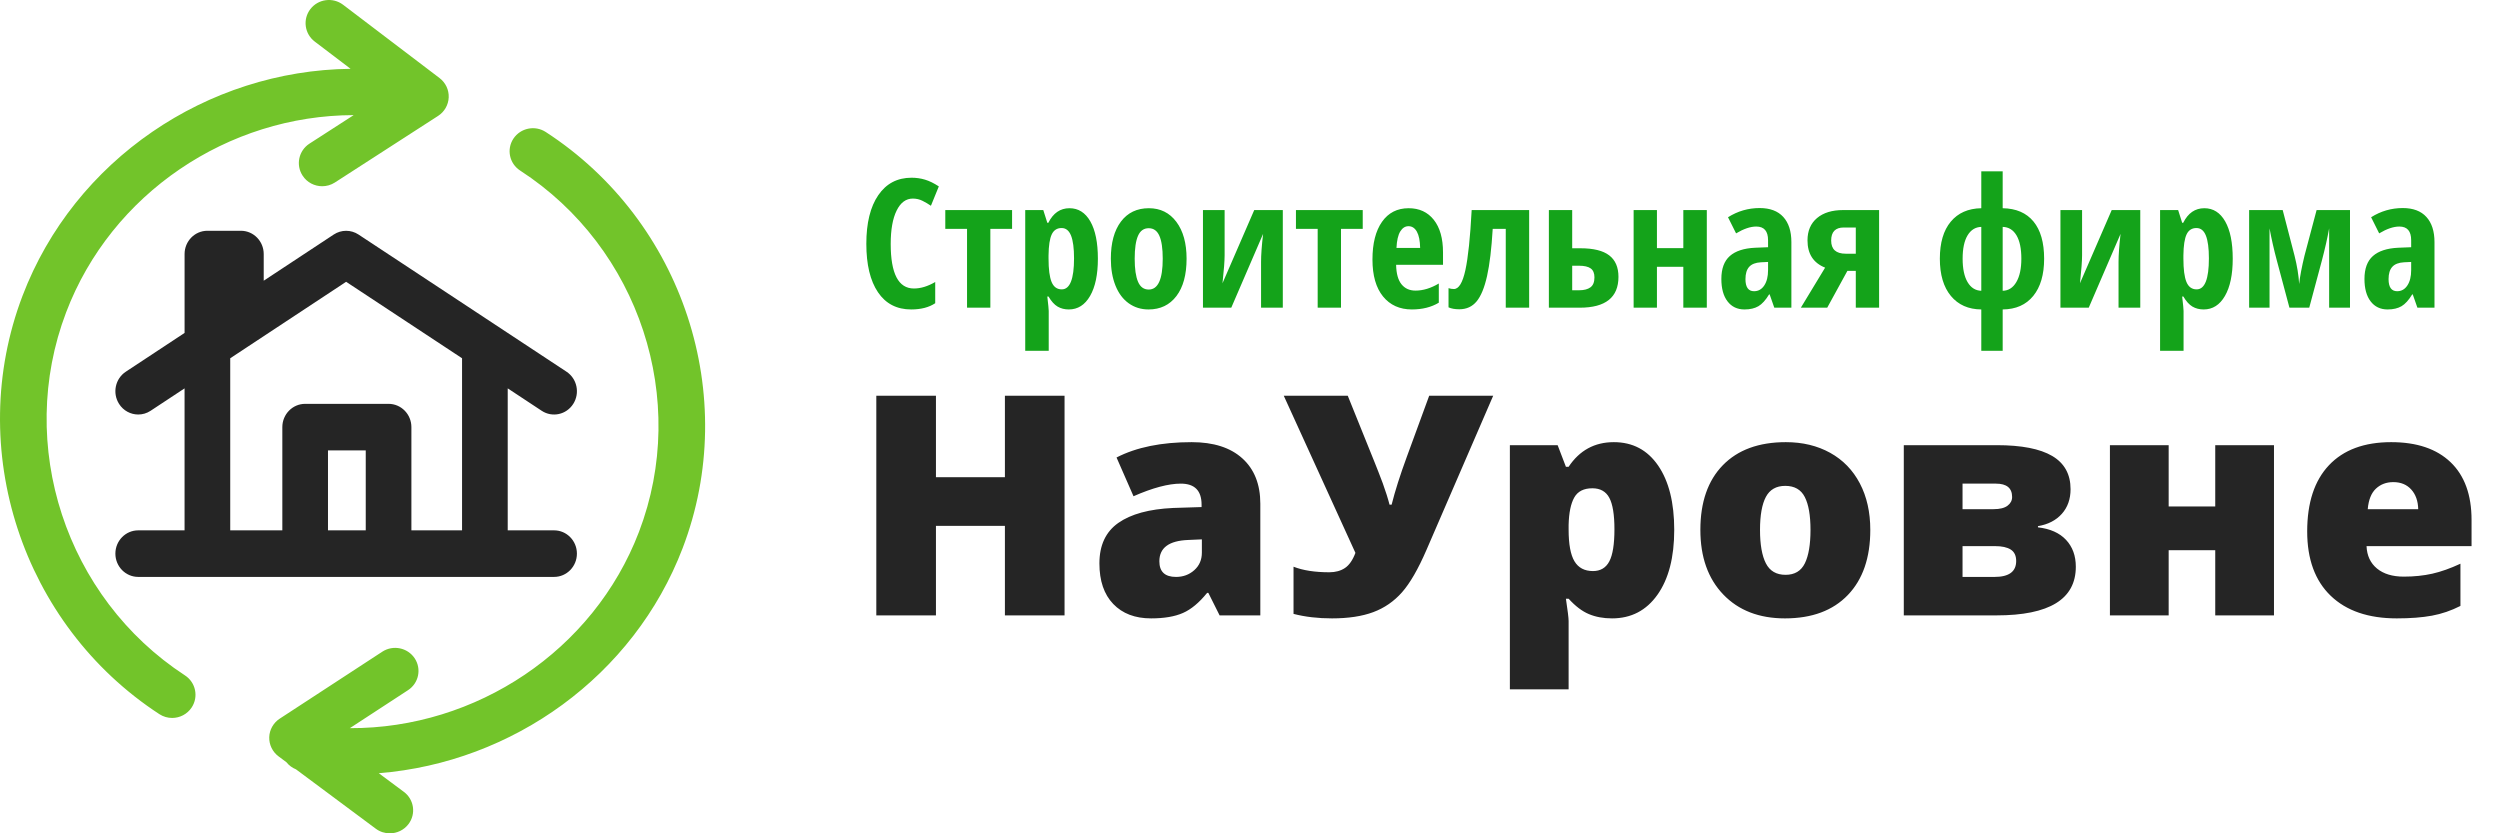
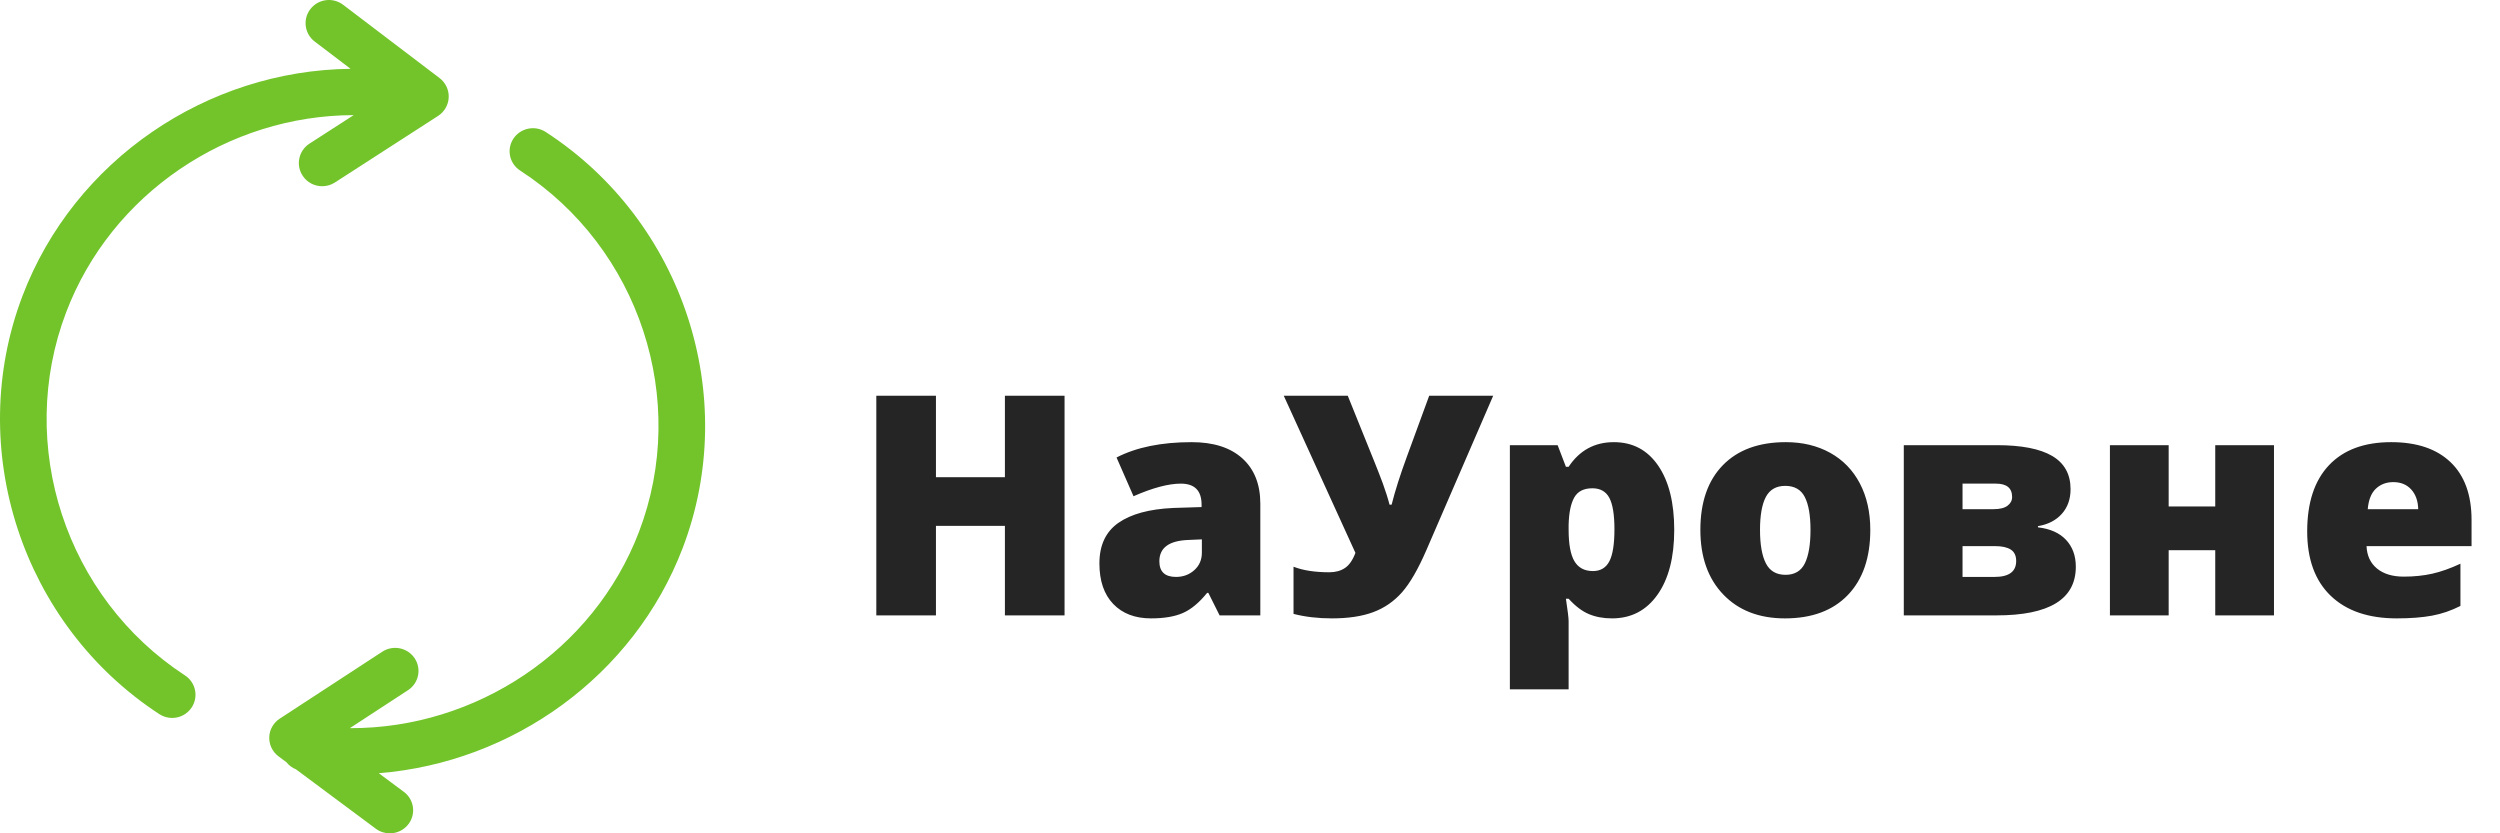
<svg xmlns="http://www.w3.org/2000/svg" width="195px" height="65px" viewBox="0 0 195 65" version="1.1">
  <title>Logo</title>
  <desc>Created with Sketch.</desc>
  <defs />
  <g id="Symbols" stroke="none" stroke-width="1" fill="none" fill-rule="evenodd">
    <g id="Logo">
      <g id="name" transform="translate(67, 13)">
-         <path d="M4.197,2.489 C3.664,2.489 3.244,2.801 2.936,3.426 C2.628,4.05 2.475,4.918 2.475,6.03 C2.475,8.345 3.078,9.503 4.286,9.503 C4.815,9.503 5.368,9.334 5.947,8.997 L5.947,10.651 C5.46,10.975 4.835,11.137 4.074,11.137 C2.949,11.137 2.084,10.689 1.48,9.793 C0.876,8.898 0.574,7.639 0.574,6.017 C0.574,4.394 0.885,3.13 1.507,2.223 C2.129,1.316 2.994,0.862 4.102,0.862 C4.466,0.862 4.816,0.912 5.151,1.013 C5.486,1.113 5.845,1.288 6.228,1.539 L5.612,3.05 C5.407,2.909 5.188,2.78 4.956,2.664 C4.724,2.547 4.471,2.489 4.197,2.489 Z M11.942,3.385 L11.942,4.854 L10.247,4.854 L10.247,11 L8.429,11 L8.429,4.854 L6.733,4.854 L6.733,3.385 L11.942,3.385 Z M16.365,11.137 C16.037,11.137 15.747,11.063 15.494,10.915 C15.241,10.766 15.005,10.506 14.786,10.132 L14.69,10.132 C14.763,10.752 14.8,11.125 14.8,11.253 L14.8,14.363 L12.968,14.363 L12.968,3.385 L14.376,3.385 L14.69,4.376 L14.772,4.376 C15.151,3.619 15.7,3.241 16.42,3.241 C17.113,3.241 17.655,3.584 18.047,4.27 C18.439,4.956 18.635,5.925 18.635,7.179 C18.635,8.414 18.432,9.382 18.026,10.084 C17.621,10.786 17.067,11.137 16.365,11.137 Z M15.805,4.786 C15.449,4.786 15.193,4.951 15.036,5.282 C14.878,5.612 14.795,6.16 14.786,6.926 L14.786,7.165 C14.786,8.004 14.866,8.614 15.025,8.997 C15.185,9.38 15.449,9.571 15.818,9.571 C16.456,9.571 16.775,8.765 16.775,7.151 C16.775,6.358 16.697,5.766 16.54,5.374 C16.382,4.982 16.137,4.786 15.805,4.786 Z M25.553,7.179 C25.553,8.427 25.288,9.399 24.76,10.094 C24.231,10.789 23.507,11.137 22.586,11.137 C22.003,11.137 21.488,10.977 21.041,10.658 C20.594,10.339 20.25,9.88 20.009,9.281 C19.767,8.681 19.646,7.981 19.646,7.179 C19.646,5.944 19.909,4.979 20.433,4.284 C20.957,3.589 21.684,3.241 22.613,3.241 C23.511,3.241 24.225,3.596 24.756,4.304 C25.287,5.013 25.553,5.971 25.553,7.179 Z M21.506,7.179 C21.506,7.972 21.592,8.571 21.766,8.977 C21.939,9.382 22.217,9.585 22.6,9.585 C23.329,9.585 23.693,8.783 23.693,7.179 C23.693,6.381 23.606,5.785 23.43,5.391 C23.255,4.997 22.978,4.8 22.6,4.8 C22.217,4.8 21.939,4.997 21.766,5.391 C21.592,5.785 21.506,6.381 21.506,7.179 Z M28.52,3.385 L28.52,6.912 C28.52,7.35 28.465,8.076 28.355,9.093 L30.83,3.385 L33.059,3.385 L33.059,11 L31.363,11 L31.363,7.418 C31.363,6.88 31.416,6.156 31.521,5.244 L29.039,11 L26.831,11 L26.831,3.385 L28.52,3.385 Z M39.293,3.385 L39.293,4.854 L37.598,4.854 L37.598,11 L35.779,11 L35.779,4.854 L34.084,4.854 L34.084,3.385 L39.293,3.385 Z M43.128,11.137 C42.175,11.137 41.425,10.798 40.875,10.122 C40.326,9.445 40.052,8.487 40.052,7.247 C40.052,5.989 40.3,5.007 40.797,4.301 C41.294,3.594 41.986,3.241 42.875,3.241 C43.704,3.241 44.358,3.543 44.837,4.147 C45.315,4.751 45.555,5.597 45.555,6.687 L45.555,7.657 L41.897,7.657 C41.911,8.336 42.05,8.841 42.314,9.171 C42.579,9.502 42.943,9.667 43.408,9.667 C44.001,9.667 44.607,9.482 45.227,9.113 L45.227,10.61 C44.643,10.961 43.944,11.137 43.128,11.137 Z M42.861,4.643 C42.602,4.643 42.387,4.78 42.219,5.056 C42.05,5.332 41.952,5.759 41.925,6.338 L43.771,6.338 C43.761,5.782 43.677,5.36 43.518,5.073 C43.358,4.786 43.139,4.643 42.861,4.643 Z M52.274,11 L50.449,11 L50.449,4.854 L49.431,4.854 C49.34,6.399 49.193,7.625 48.99,8.532 C48.787,9.439 48.516,10.098 48.176,10.508 C47.837,10.918 47.387,11.123 46.826,11.123 C46.484,11.123 46.204,11.073 45.985,10.973 L45.985,9.476 C46.122,9.521 46.261,9.544 46.402,9.544 C46.785,9.544 47.084,9.055 47.298,8.078 C47.512,7.1 47.676,5.536 47.79,3.385 L52.274,3.385 L52.274,11 Z M55.631,6.365 L56.273,6.365 C57.29,6.365 58.038,6.55 58.519,6.919 C59,7.288 59.24,7.846 59.24,8.594 C59.24,10.198 58.233,11 56.219,11 L53.812,11 L53.812,3.385 L55.631,3.385 L55.631,6.365 Z M57.367,8.635 C57.367,8.311 57.27,8.079 57.077,7.938 C56.883,7.796 56.574,7.726 56.15,7.726 L55.631,7.726 L55.631,9.64 L56.178,9.64 C56.556,9.64 56.849,9.563 57.056,9.411 C57.264,9.258 57.367,8.999 57.367,8.635 Z M62.241,3.385 L62.241,6.352 L64.299,6.352 L64.299,3.385 L66.131,3.385 L66.131,11 L64.299,11 L64.299,7.808 L62.241,7.808 L62.241,11 L60.423,11 L60.423,3.385 L62.241,3.385 Z M71.395,11 L71.032,9.961 L70.991,9.961 C70.722,10.408 70.444,10.715 70.157,10.884 C69.87,11.052 69.508,11.137 69.07,11.137 C68.51,11.137 68.069,10.927 67.748,10.508 C67.426,10.089 67.266,9.505 67.266,8.758 C67.266,7.956 67.486,7.36 67.925,6.97 C68.365,6.581 69.022,6.365 69.897,6.324 L70.909,6.283 L70.909,5.736 C70.909,5.025 70.602,4.67 69.986,4.67 C69.531,4.67 69.007,4.848 68.414,5.203 L67.785,3.945 C68.542,3.467 69.364,3.228 70.253,3.228 C71.06,3.228 71.674,3.459 72.095,3.921 C72.517,4.384 72.728,5.039 72.728,5.887 L72.728,11 L71.395,11 Z M69.815,9.715 C70.148,9.715 70.414,9.566 70.612,9.267 C70.81,8.969 70.909,8.571 70.909,8.074 L70.909,7.432 L70.349,7.459 C69.934,7.482 69.63,7.6 69.436,7.814 C69.242,8.029 69.146,8.348 69.146,8.771 C69.146,9.4 69.369,9.715 69.815,9.715 Z M75.523,11 L73.466,11 L75.359,7.876 C74.443,7.511 73.985,6.803 73.985,5.75 C73.985,5.007 74.233,4.427 74.727,4.01 C75.222,3.593 75.902,3.385 76.768,3.385 L79.57,3.385 L79.57,11 L77.752,11 L77.752,8.129 L77.096,8.129 L75.523,11 Z M75.831,5.764 C75.831,6.447 76.209,6.789 76.966,6.789 L77.752,6.789 L77.752,4.745 L76.815,4.745 C76.159,4.745 75.831,5.085 75.831,5.764 Z M87.541,11.137 C86.534,11.128 85.743,10.777 85.169,10.084 C84.595,9.391 84.308,8.423 84.308,7.179 C84.308,5.935 84.591,4.972 85.159,4.291 C85.726,3.609 86.52,3.259 87.541,3.241 L87.541,0.363 L89.209,0.363 L89.209,3.241 C90.257,3.259 91.058,3.605 91.612,4.277 C92.166,4.949 92.442,5.916 92.442,7.179 C92.442,8.418 92.16,9.386 91.595,10.081 C91.03,10.776 90.234,11.128 89.209,11.137 L89.209,14.363 L87.541,14.363 L87.541,11.137 Z M86.085,7.179 C86.085,7.963 86.214,8.572 86.471,9.007 C86.729,9.443 87.085,9.667 87.541,9.681 L87.541,4.697 C87.085,4.711 86.729,4.931 86.471,5.357 C86.214,5.783 86.085,6.39 86.085,7.179 Z M89.209,9.681 C89.66,9.672 90.016,9.445 90.275,9 C90.535,8.556 90.665,7.949 90.665,7.179 C90.665,6.39 90.539,5.783 90.286,5.357 C90.033,4.931 89.674,4.711 89.209,4.697 L89.209,9.681 Z M95.402,3.385 L95.402,6.912 C95.402,7.35 95.348,8.076 95.238,9.093 L97.713,3.385 L99.941,3.385 L99.941,11 L98.246,11 L98.246,7.418 C98.246,6.88 98.299,6.156 98.403,5.244 L95.922,11 L93.714,11 L93.714,3.385 L95.402,3.385 Z M104.884,11.137 C104.556,11.137 104.265,11.063 104.012,10.915 C103.759,10.766 103.523,10.506 103.305,10.132 L103.209,10.132 C103.282,10.752 103.318,11.125 103.318,11.253 L103.318,14.363 L101.486,14.363 L101.486,3.385 L102.895,3.385 L103.209,4.376 L103.291,4.376 C103.669,3.619 104.218,3.241 104.938,3.241 C105.631,3.241 106.174,3.584 106.565,4.27 C106.957,4.956 107.153,5.925 107.153,7.179 C107.153,8.414 106.951,9.382 106.545,10.084 C106.139,10.786 105.586,11.137 104.884,11.137 Z M104.323,4.786 C103.968,4.786 103.711,4.951 103.554,5.282 C103.397,5.612 103.314,6.16 103.305,6.926 L103.305,7.165 C103.305,8.004 103.384,8.614 103.544,8.997 C103.703,9.38 103.968,9.571 104.337,9.571 C104.975,9.571 105.294,8.765 105.294,7.151 C105.294,6.358 105.215,5.766 105.058,5.374 C104.901,4.982 104.656,4.786 104.323,4.786 Z M116.3,11 L114.673,11 L114.673,4.813 C114.541,5.552 114.354,6.381 114.112,7.302 L113.121,11 L111.576,11 L110.585,7.288 C110.371,6.491 110.184,5.666 110.024,4.813 L110.024,11 L108.432,11 L108.432,3.385 L111.05,3.385 L111.973,6.939 C112.173,7.732 112.294,8.471 112.335,9.154 C112.353,8.922 112.402,8.596 112.482,8.177 C112.562,7.757 112.652,7.345 112.752,6.939 L113.695,3.385 L116.3,3.385 L116.3,11 Z M121.557,11 L121.194,9.961 L121.153,9.961 C120.884,10.408 120.606,10.715 120.319,10.884 C120.032,11.052 119.67,11.137 119.232,11.137 C118.672,11.137 118.231,10.927 117.91,10.508 C117.588,10.089 117.428,9.505 117.428,8.758 C117.428,7.956 117.648,7.36 118.087,6.97 C118.527,6.581 119.185,6.365 120.06,6.324 L121.071,6.283 L121.071,5.736 C121.071,5.025 120.764,4.67 120.148,4.67 C119.693,4.67 119.169,4.848 118.576,5.203 L117.947,3.945 C118.704,3.467 119.526,3.228 120.415,3.228 C121.222,3.228 121.836,3.459 122.257,3.921 C122.679,4.384 122.89,5.039 122.89,5.887 L122.89,11 L121.557,11 Z M119.978,9.715 C120.31,9.715 120.576,9.566 120.774,9.267 C120.972,8.969 121.071,8.571 121.071,8.074 L121.071,7.432 L120.511,7.459 C120.096,7.482 119.792,7.6 119.598,7.814 C119.404,8.029 119.308,8.348 119.308,8.771 C119.308,9.4 119.531,9.715 119.978,9.715 Z" id="Строительная-фирма" fill="#14A31A" />
        <path d="M16.035,35 L11.383,35 L11.383,28.016 L6.004,28.016 L6.004,35 L1.352,35 L1.352,17.867 L6.004,17.867 L6.004,24.219 L11.383,24.219 L11.383,17.867 L16.035,17.867 L16.035,35 Z M28.129,35 L27.25,33.242 L27.156,33.242 C26.539,34.008 25.91,34.531 25.27,34.812 C24.629,35.094 23.801,35.234 22.785,35.234 C21.535,35.234 20.551,34.859 19.832,34.109 C19.113,33.359 18.754,32.305 18.754,30.945 C18.754,29.531 19.246,28.479 20.23,27.787 C21.215,27.096 22.641,26.707 24.508,26.621 L26.723,26.551 L26.723,26.363 C26.723,25.27 26.184,24.723 25.105,24.723 C24.137,24.723 22.906,25.051 21.414,25.707 L20.09,22.684 C21.637,21.887 23.59,21.488 25.949,21.488 C27.652,21.488 28.971,21.91 29.904,22.754 C30.838,23.598 31.305,24.777 31.305,26.293 L31.305,35 L28.129,35 Z M24.73,32 C25.285,32 25.76,31.824 26.154,31.473 C26.549,31.121 26.746,30.664 26.746,30.102 L26.746,29.07 L25.691,29.117 C24.184,29.172 23.43,29.727 23.43,30.781 C23.43,31.594 23.863,32 24.73,32 Z M36.895,35.234 C35.801,35.234 34.801,35.117 33.895,34.883 L33.895,31.203 C34.629,31.492 35.559,31.637 36.684,31.637 C37.168,31.637 37.576,31.525 37.908,31.303 C38.24,31.08 38.512,30.688 38.723,30.125 L33.133,17.867 L38.125,17.867 L40.234,23.094 C40.313,23.297 40.408,23.539 40.521,23.82 C40.635,24.102 40.746,24.393 40.855,24.693 C40.965,24.994 41.066,25.293 41.16,25.59 C41.254,25.887 41.328,26.145 41.383,26.363 L41.547,26.363 C41.813,25.301 42.207,24.059 42.73,22.637 L44.477,17.867 L49.469,17.867 L44.266,29.891 C43.617,31.391 42.98,32.494 42.355,33.201 C41.73,33.908 40.982,34.424 40.111,34.748 C39.24,35.072 38.168,35.234 36.895,35.234 Z M58.738,35.234 C58.066,35.234 57.465,35.123 56.934,34.9 C56.402,34.678 55.875,34.277 55.352,33.699 L55.141,33.699 C55.281,34.629 55.352,35.207 55.352,35.434 L55.352,40.766 L50.77,40.766 L50.77,21.723 L54.496,21.723 L55.141,23.41 L55.352,23.41 C56.203,22.129 57.379,21.488 58.879,21.488 C60.348,21.488 61.5,22.098 62.336,23.316 C63.172,24.535 63.59,26.207 63.59,28.332 C63.59,30.473 63.154,32.158 62.283,33.389 C61.412,34.619 60.23,35.234 58.738,35.234 Z M57.203,25.086 C56.531,25.086 56.061,25.326 55.791,25.807 C55.521,26.287 55.375,27 55.352,27.945 L55.352,28.309 C55.352,29.449 55.504,30.273 55.809,30.781 C56.113,31.289 56.594,31.543 57.25,31.543 C57.836,31.543 58.262,31.291 58.527,30.787 C58.793,30.283 58.926,29.449 58.926,28.285 C58.926,27.145 58.793,26.326 58.527,25.83 C58.262,25.334 57.82,25.086 57.203,25.086 Z M78.883,28.332 C78.883,30.504 78.299,32.197 77.131,33.412 C75.963,34.627 74.328,35.234 72.227,35.234 C70.211,35.234 68.607,34.613 67.416,33.371 C66.225,32.129 65.629,30.449 65.629,28.332 C65.629,26.168 66.213,24.486 67.381,23.287 C68.549,22.088 70.187,21.488 72.297,21.488 C73.602,21.488 74.754,21.766 75.754,22.32 C76.754,22.875 77.525,23.67 78.068,24.705 C78.611,25.74 78.883,26.949 78.883,28.332 Z M70.281,28.332 C70.281,29.473 70.434,30.342 70.738,30.939 C71.043,31.537 71.555,31.836 72.273,31.836 C72.984,31.836 73.486,31.537 73.779,30.939 C74.072,30.342 74.219,29.473 74.219,28.332 C74.219,27.199 74.07,26.344 73.773,25.766 C73.477,25.187 72.969,24.898 72.25,24.898 C71.547,24.898 71.043,25.186 70.738,25.76 C70.434,26.334 70.281,27.191 70.281,28.332 Z M94.504,25.156 C94.504,25.93 94.277,26.57 93.824,27.078 C93.371,27.586 92.75,27.906 91.961,28.039 L91.961,28.133 C92.914,28.242 93.645,28.568 94.152,29.111 C94.66,29.654 94.914,30.352 94.914,31.203 C94.914,33.734 92.852,35 88.727,35 L81.496,35 L81.496,21.723 L88.75,21.723 C90.68,21.723 92.121,22.004 93.074,22.566 C94.027,23.129 94.504,23.992 94.504,25.156 Z M90.262,30.758 C90.262,30.344 90.121,30.047 89.84,29.867 C89.559,29.687 89.152,29.598 88.621,29.598 L86.078,29.598 L86.078,32 L88.574,32 C89.699,32 90.262,31.586 90.262,30.758 Z M89.945,25.766 C89.945,25.07 89.523,24.723 88.68,24.723 L86.078,24.723 L86.078,26.715 L88.504,26.715 C88.988,26.715 89.35,26.625 89.588,26.445 C89.826,26.266 89.945,26.039 89.945,25.766 Z M102.156,21.723 L102.156,26.504 L105.789,26.504 L105.789,21.723 L110.371,21.723 L110.371,35 L105.789,35 L105.789,29.914 L102.156,29.914 L102.156,35 L97.574,35 L97.574,21.723 L102.156,21.723 Z M119.945,35.234 C117.734,35.234 116.018,34.646 114.795,33.471 C113.572,32.295 112.961,30.621 112.961,28.449 C112.961,26.207 113.527,24.486 114.66,23.287 C115.793,22.088 117.41,21.488 119.512,21.488 C121.512,21.488 123.057,22.01 124.146,23.053 C125.236,24.096 125.781,25.598 125.781,27.559 L125.781,29.598 L117.59,29.598 C117.621,30.34 117.893,30.922 118.404,31.344 C118.916,31.766 119.613,31.977 120.496,31.977 C121.301,31.977 122.041,31.9 122.717,31.748 C123.393,31.596 124.125,31.336 124.914,30.969 L124.914,34.262 C124.195,34.629 123.453,34.883 122.688,35.023 C121.922,35.164 121.008,35.234 119.945,35.234 Z M119.676,24.605 C119.137,24.605 118.686,24.775 118.322,25.115 C117.959,25.455 117.746,25.988 117.684,26.715 L121.621,26.715 C121.605,26.074 121.424,25.563 121.076,25.18 C120.729,24.797 120.262,24.605 119.676,24.605 Z" id="НаУровне" fill="#252525" />
      </g>
      <g id="mark">
-         <path d="M10.781,41.367 C9.797,41.367 9,42.18 9,43.182 C9,44.186 9.797,44.999 10.781,44.999 L16.163,44.999 C16.169,44.999 16.173,45 16.177,45 L23.803,45 L30.308,45 L37.822,45 C37.826,45 37.83,44.999 37.836,44.999 L43.219,44.999 C44.202,44.999 44.999,44.186 44.999,43.182 C44.999,42.18 44.202,41.367 43.219,41.367 L39.602,41.367 L39.602,30.292 L42.252,32.041 C43.077,32.586 44.18,32.346 44.714,31.502 C45.249,30.661 45.012,29.536 44.186,28.992 L27.965,18.294 C27.376,17.906 26.62,17.906 26.031,18.294 L20.57,21.895 L20.57,19.817 C20.57,18.813 19.773,18 18.79,18 L16.177,18 C15.194,18 14.397,18.813 14.397,19.817 L14.397,25.968 L9.813,28.993 C8.987,29.538 8.752,30.661 9.286,31.503 C9.626,32.04 10.198,32.332 10.782,32.332 C11.113,32.332 11.449,32.239 11.746,32.042 L14.396,30.293 L14.396,41.367 L10.781,41.367 L10.781,41.367 Z M28.528,41.367 L25.583,41.367 L25.583,35.132 L28.528,35.132 L28.528,41.367 Z M17.958,27.944 L26.997,21.98 L36.04,27.944 L36.04,41.366 L32.089,41.366 L32.089,33.317 C32.089,32.313 31.292,31.5 30.308,31.5 L23.802,31.5 C22.819,31.5 22.022,32.313 22.022,33.317 L22.022,41.367 L17.958,41.367 L17.958,27.944 Z" id="house" fill="#252525" fill-rule="nonzero" />
        <path d="M53.245,42.759 C49.432,52.726 39.992,59.474 29.545,60.31 L31.5,61.764 C32.303,62.361 32.464,63.49 31.86,64.283 C31.502,64.752 30.956,65 30.405,65 C30.022,65 29.639,64.883 29.311,64.639 L23.086,60.008 C22.789,59.888 22.533,59.697 22.341,59.453 L21.726,58.996 C21.254,58.644 20.984,58.087 21.001,57.502 C21.019,56.917 21.324,56.379 21.817,56.056 L29.82,50.832 C30.66,50.285 31.787,50.514 32.342,51.343 C32.895,52.172 32.664,53.287 31.825,53.834 L27.286,56.797 C37.122,56.829 46.293,50.766 49.84,41.488 C53.776,31.191 49.878,19.338 40.571,13.303 C39.73,12.758 39.496,11.643 40.047,10.813 C40.601,9.982 41.728,9.75 42.567,10.295 C53.289,17.245 57.778,30.9 53.245,42.759 Z M24.209,0.71 C24.82,-0.084 25.96,-0.234 26.761,0.371 L34.286,6.089 C34.755,6.446 35.022,7.006 34.999,7.594 C34.975,8.182 34.668,8.721 34.171,9.041 L26.12,14.236 C25.814,14.432 25.471,14.526 25.132,14.526 C24.536,14.526 23.952,14.237 23.605,13.703 C23.057,12.867 23.296,11.747 24.139,11.203 L27.587,8.979 C17.797,8.997 8.691,15.075 5.159,24.359 C1.224,34.704 5.123,46.615 14.427,52.681 C15.267,53.228 15.502,54.349 14.95,55.184 C14.601,55.712 14.019,56 13.428,56 C13.084,56 12.74,55.904 12.431,55.704 C1.713,48.716 -2.777,34.997 1.754,23.08 C5.796,12.463 16.16,5.488 27.346,5.367 L24.55,3.243 C23.752,2.638 23.599,1.503 24.209,0.71 Z" id="arrow" fill="#72C42A" />
      </g>
    </g>
  </g>
</svg>